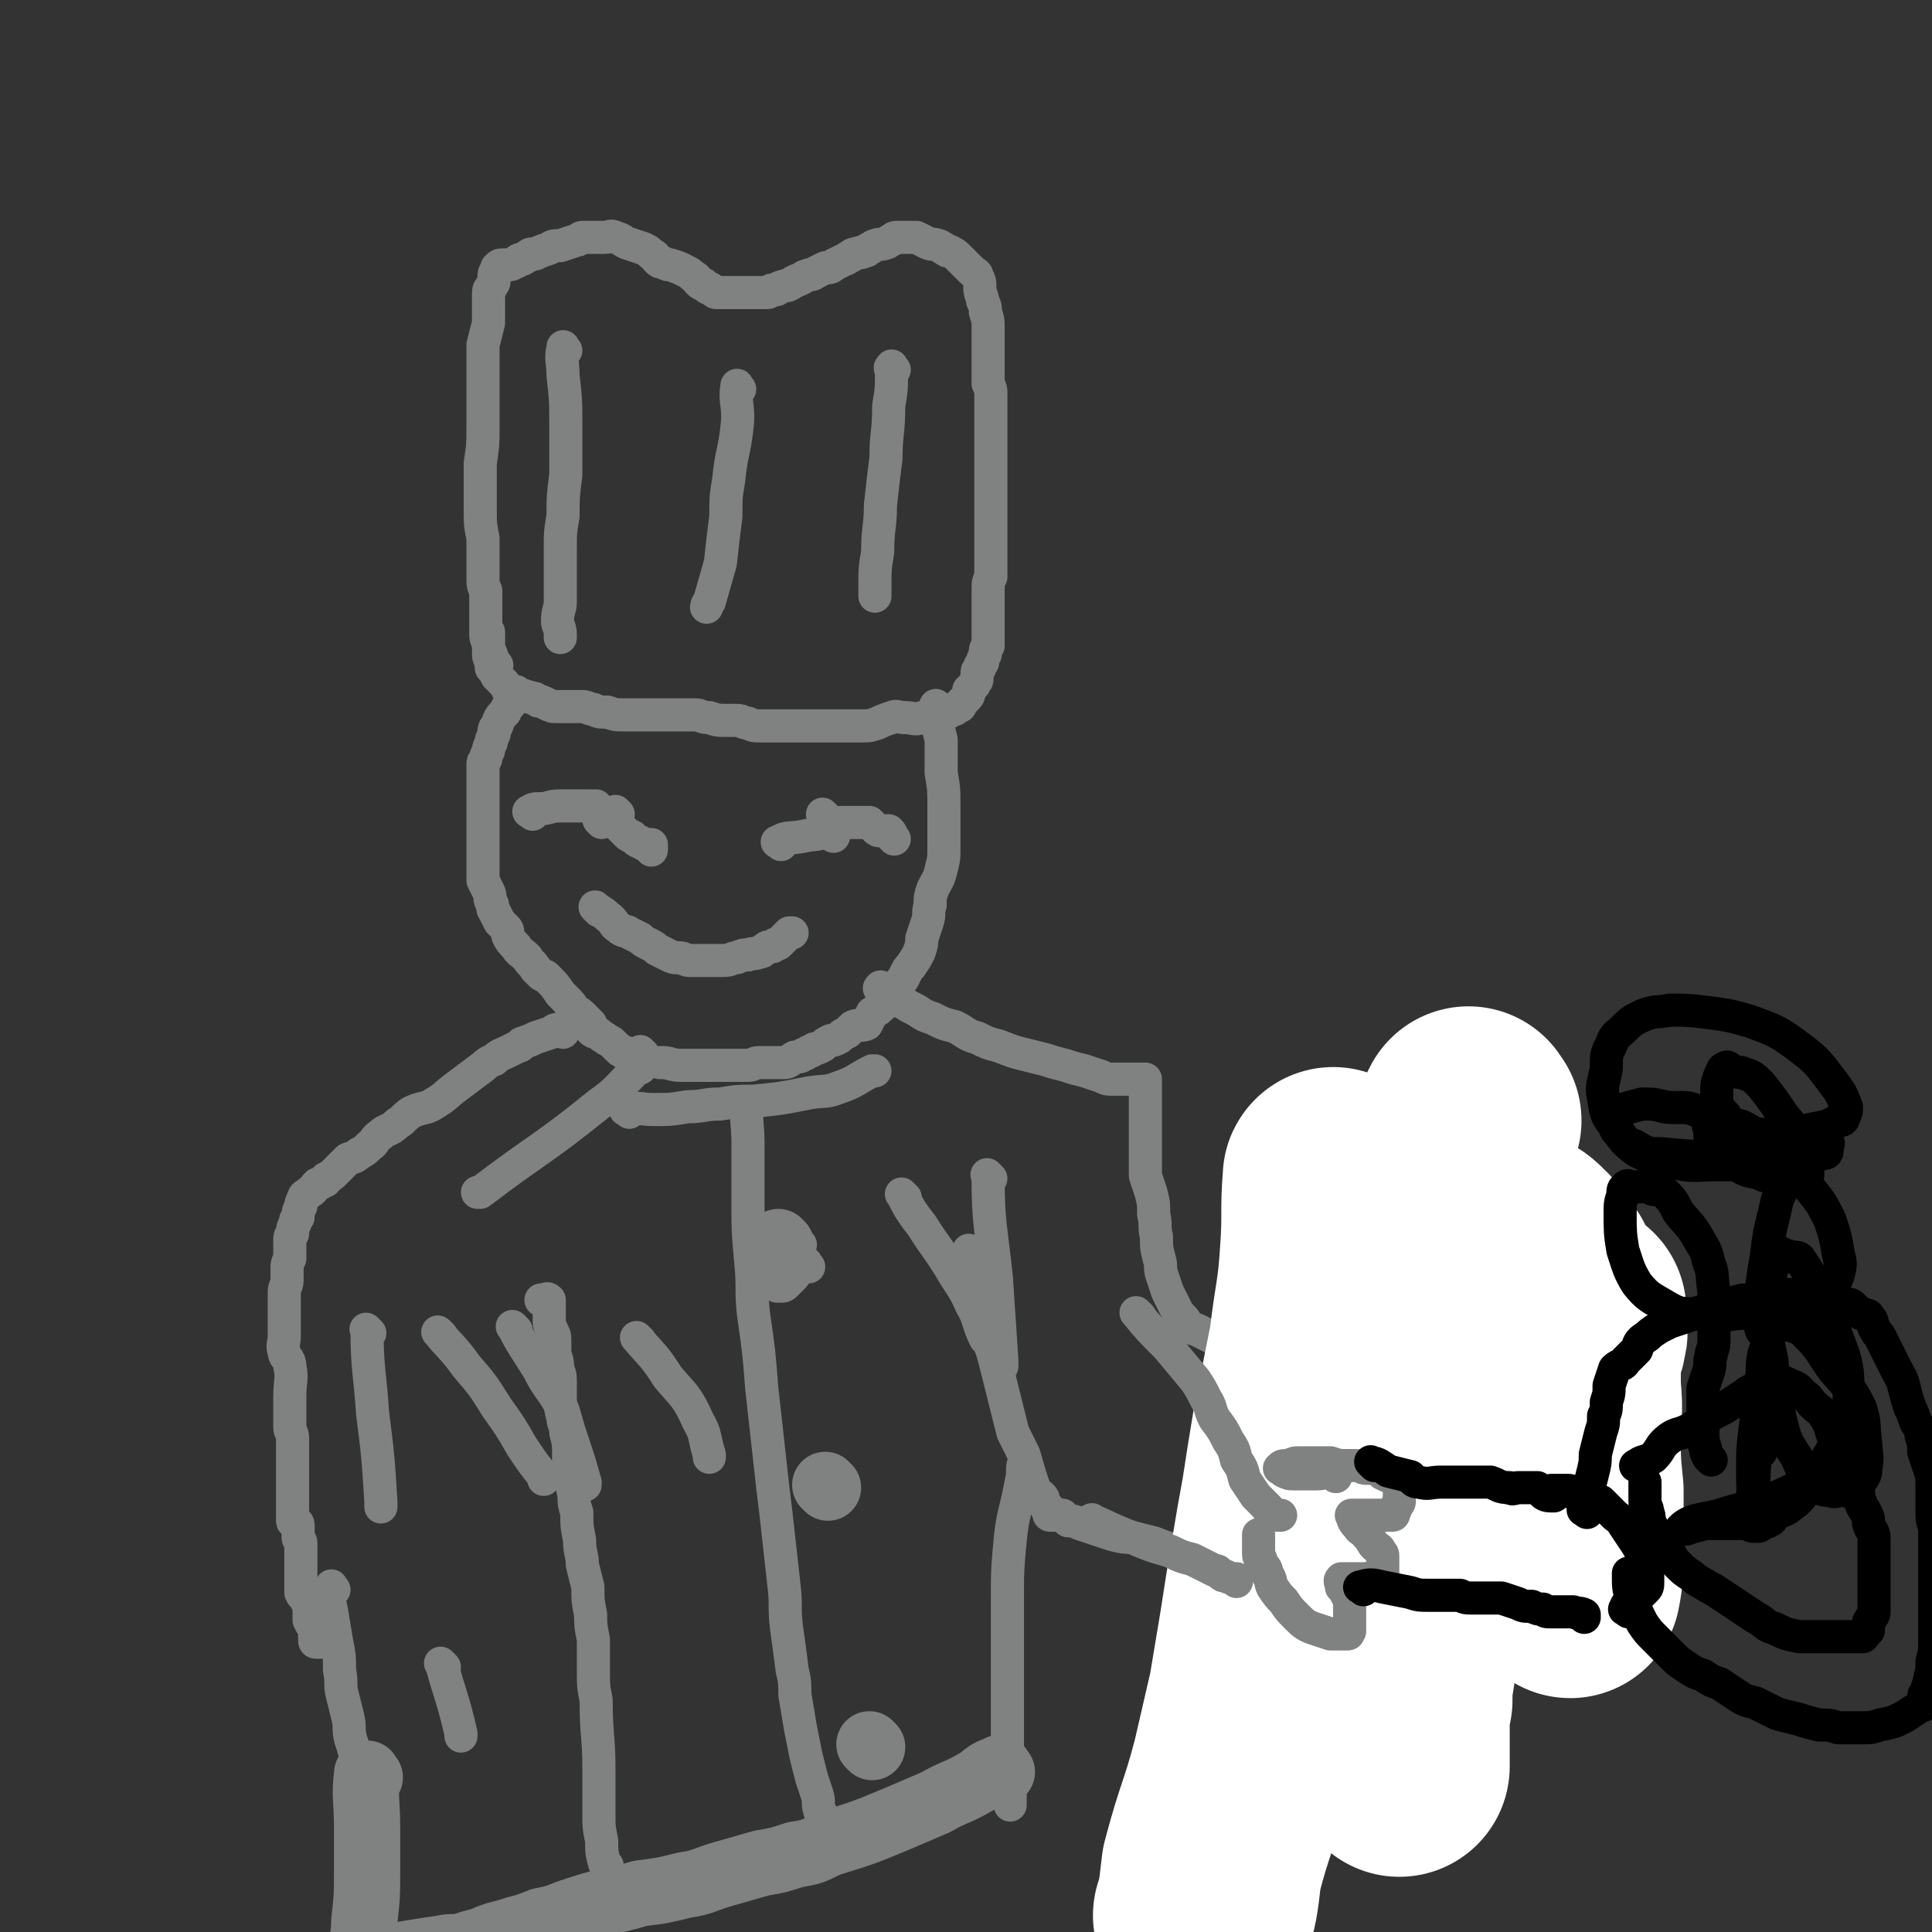
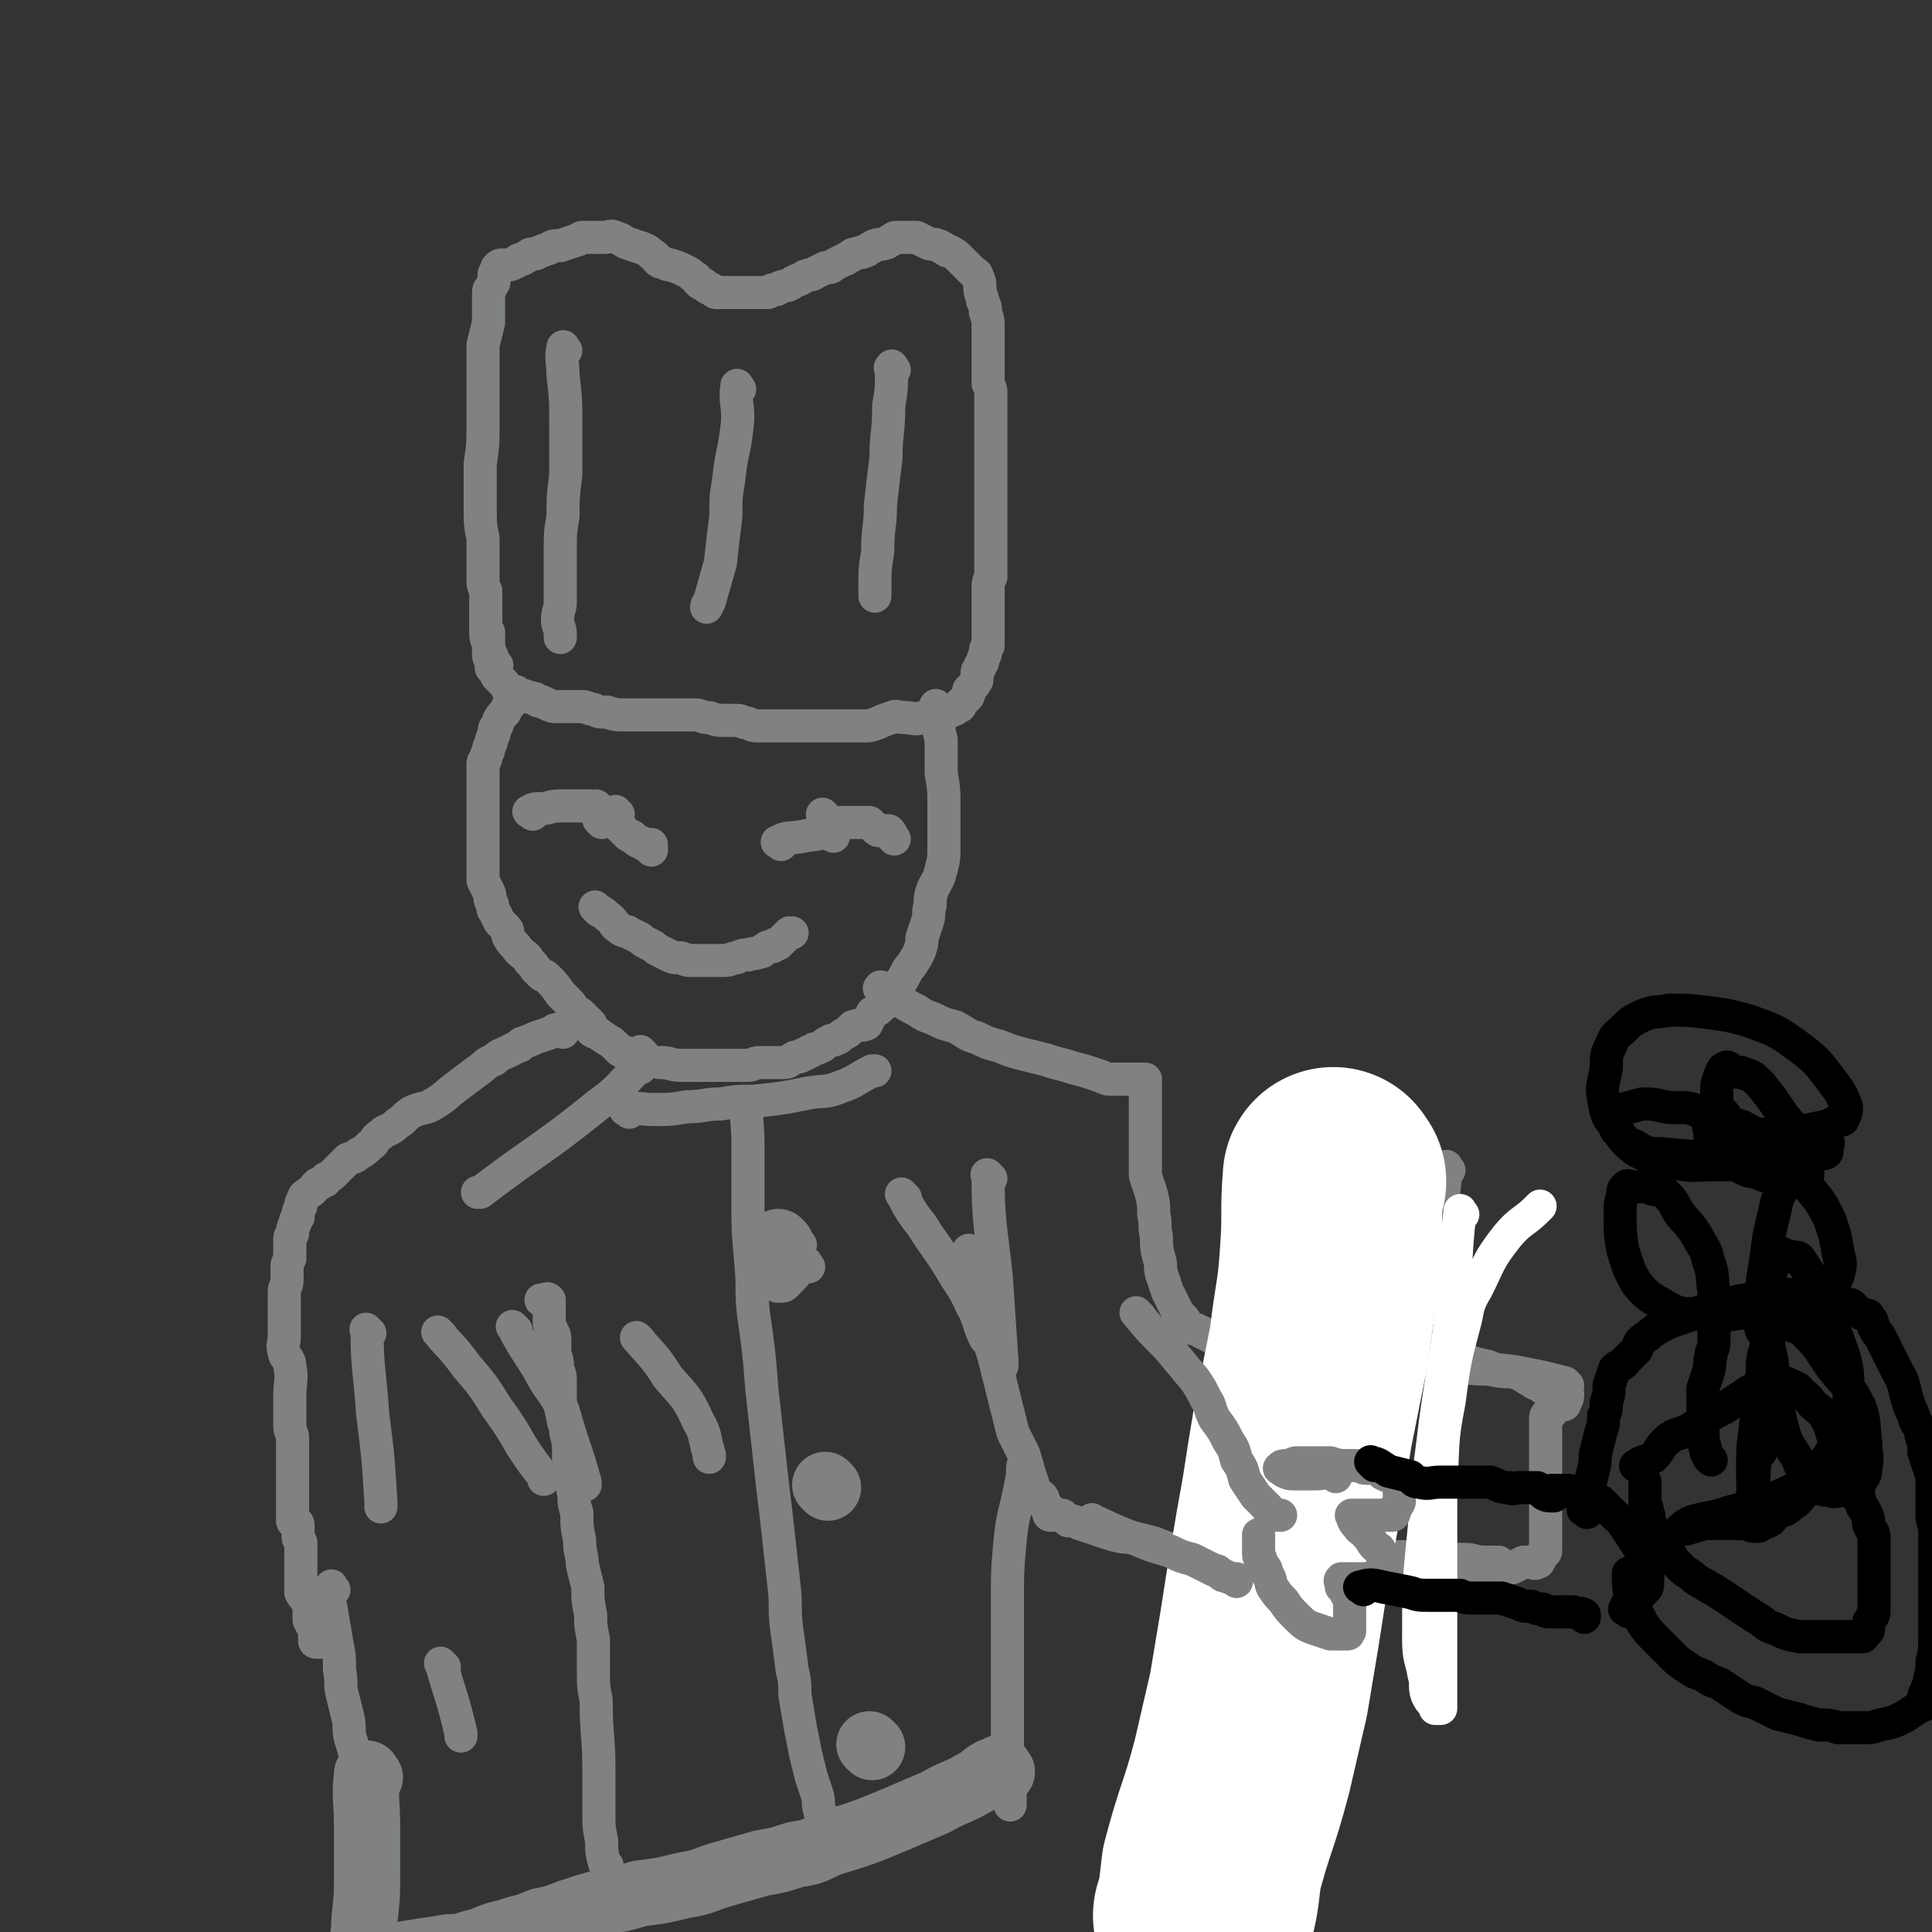
<svg xmlns="http://www.w3.org/2000/svg" viewBox="0 0 700 700" version="1.1">
  <rect x="0" y="0" width="700" height="700" fill="#333333" stroke="none" />
  <g fill="none" stroke="#808282" stroke-width="12" stroke-linecap="round" stroke-linejoin="round">
    <path d="M180,241c-1,-1 -1,-1 -1,-1 -1,-3 -1,-3 -2,-5 0,-3 -1,-3 -1,-5 0,-3 0,-3 0,-6 0,-2 0,-2 0,-5 0,-2 0,-2 0,-5 -1,-2 -1,-2 -1,-5 0,-2 0,-2 0,-5 0,-4 0,-4 0,-9 -1,-5 -1,-5 -1,-11 0,-8 0,-8 0,-16 1,-7 1,-7 1,-13 0,-4 0,-4 0,-7 0,-2 0,-2 0,-4 0,-1 0,-1 0,-2 0,-2 0,-2 0,-3 0,-3 0,-3 0,-6 0,-4 0,-4 0,-8 1,-4 1,-4 2,-8 0,-2 0,-2 0,-5 0,-2 0,-2 0,-3 0,-1 0,-1 0,-2 0,-2 0,-2 1,-3 0,-1 1,-1 1,-2 0,0 0,-1 0,-2 0,0 0,0 0,0 0,-1 0,-1 1,-2 0,0 0,0 0,0 1,-1 0,-1 0,-1 1,-1 1,-1 2,-1 1,0 1,0 1,0 1,0 1,0 1,0 2,0 2,-1 3,-1 1,-1 1,-1 2,-1 1,0 1,-1 2,-1 1,-1 1,-1 2,-1 1,0 1,0 1,0 2,-1 2,-1 5,-2 1,-1 2,-1 4,-1 3,-1 3,-1 6,-2 1,0 1,-1 2,-1 1,0 1,0 2,0 1,0 1,0 1,0 1,0 1,0 1,0 1,0 1,0 2,0 1,0 1,0 2,0 2,0 2,-1 4,0 3,1 2,1 4,2 3,1 3,1 6,2 2,1 2,1 3,2 2,1 1,1 2,2 1,1 1,1 2,1 2,1 2,1 3,1 3,1 3,1 5,2 2,1 2,1 3,2 2,1 1,1 2,2 1,1 1,1 2,1 1,1 1,1 1,1 1,1 1,0 2,1 1,1 1,1 2,1 1,0 1,0 1,0 1,0 1,0 1,0 1,0 1,0 2,0 2,0 2,0 4,0 1,0 1,0 2,0 1,0 1,0 2,0 1,0 1,0 1,0 1,0 1,0 2,0 2,0 2,0 3,0 1,0 1,-1 2,-1 1,0 1,0 1,0 1,0 1,-1 2,-1 2,-1 2,0 3,-1 1,0 1,-1 2,-1 1,-1 1,0 2,-1 1,0 1,-1 2,-1 2,-1 2,0 3,-1 2,-1 2,-1 4,-2 2,0 2,0 3,-1 2,-1 2,-1 4,-2 1,0 1,-1 2,-1 1,-1 1,-1 2,-1 2,-1 2,0 3,-1 1,0 1,0 2,-1 1,0 1,-1 2,-1 2,-1 2,0 4,-1 1,0 1,-1 2,-1 1,-1 1,-1 2,-1 1,0 1,0 2,0 1,0 1,0 2,0 1,0 1,0 1,0 1,0 1,0 2,0 2,1 2,1 4,2 2,1 2,0 4,1 1,0 1,1 2,1 1,1 1,1 2,1 2,1 2,1 4,3 2,2 2,2 4,4 1,1 2,1 2,2 1,2 1,2 1,4 0,3 1,3 1,5 1,2 1,2 1,4 1,3 1,3 1,6 0,2 0,2 0,4 0,1 0,1 0,3 0,2 0,2 0,5 0,2 0,2 0,4 0,2 0,2 0,4 1,2 1,2 1,4 0,2 0,2 0,4 0,2 0,2 0,4 0,2 0,2 0,4 0,2 0,2 0,5 0,2 0,2 0,5 0,3 0,3 0,6 0,2 0,2 0,5 0,2 0,2 0,5 0,2 0,2 0,4 0,2 0,2 0,4 0,2 0,2 0,5 0,2 0,2 0,4 0,3 0,3 0,6 0,2 0,2 0,5 -1,2 -1,2 -1,5 0,2 0,2 0,4 0,1 0,1 0,3 0,2 0,2 0,3 0,2 0,2 0,3 0,1 0,1 0,2 0,1 0,1 0,2 0,1 0,1 0,3 -1,1 -1,1 -1,3 -1,2 -1,2 -1,3 -1,1 -1,1 -1,2 -1,1 -1,1 -1,2 0,1 0,1 0,1 0,1 0,1 0,1 0,1 -1,1 -1,2 -1,1 -1,1 -1,1 0,1 -1,1 -1,1 0,1 0,1 0,1 0,1 0,1 -1,2 -1,1 -1,1 -2,2 0,1 0,1 -1,1 -1,1 -1,1 -1,1 -3,1 -3,2 -5,2 -2,1 -2,0 -3,0 -2,0 -2,1 -4,1 -3,1 -3,0 -6,0 -3,0 -3,-1 -5,0 -3,1 -3,1 -5,2 -3,1 -3,1 -5,1 -3,0 -3,0 -6,0 -3,0 -3,0 -6,0 -3,0 -3,0 -6,0 -3,0 -3,0 -6,0 -4,0 -4,0 -7,0 -3,0 -3,0 -6,0 -3,0 -3,0 -5,-1 -2,0 -2,-1 -4,-1 -2,0 -2,0 -4,0 -3,0 -3,0 -6,-1 -3,0 -3,-1 -5,-1 -3,0 -3,0 -6,0 -5,0 -5,0 -9,0 -3,0 -3,0 -5,0 -3,0 -3,0 -6,0 -3,0 -3,0 -6,-1 -3,0 -3,0 -5,-1 -2,0 -2,-1 -4,-1 -2,0 -2,0 -4,0 -3,0 -3,0 -5,0 -2,0 -2,0 -4,-1 -2,-1 -2,-1 -3,-1 -1,-1 -1,-1 -2,-1 -2,-1 -2,0 -3,-1 -2,0 -2,-1 -3,-1 0,-1 0,0 0,0 -2,0 -2,-1 -3,-1 -1,-2 -1,-2 -2,-3 -1,-1 -1,-1 -2,-2 -1,-2 -1,-2 -2,-3 0,-1 0,-1 0,-2 -1,-2 -1,-2 -1,-3 0,-2 0,-2 0,-4 0,-2 0,-2 0,-3 0,-1 0,-1 0,-1 " />
    <path d="M205,127c-1,-1 -1,-2 -1,-1 -1,4 0,5 0,10 1,9 1,9 1,18 0,9 0,9 0,18 -1,8 -1,8 -1,15 -1,6 -1,6 -1,12 0,6 0,6 0,11 0,4 0,4 0,8 0,3 -1,3 -1,7 0,2 1,2 1,5 0,1 0,1 0,1 " />
    <path d="M268,141c-1,-1 -1,-2 -1,-1 -1,6 1,7 0,15 -1,9 -2,9 -3,19 -1,6 -1,6 -1,13 -1,8 -1,8 -2,17 -2,7 -2,7 -4,14 -1,1 -1,2 -1,2 " />
    <path d="M324,134c-1,-1 -1,-2 -1,-1 -1,0 0,1 0,2 0,6 0,6 -1,12 0,10 -1,10 -1,19 -1,8 -1,8 -2,17 0,8 -1,8 -1,17 -1,6 -1,6 -1,13 0,1 0,2 0,3 " />
    <path d="M187,253c-1,-1 -1,-2 -1,-1 -1,0 0,0 0,1 -1,3 -2,2 -3,5 -2,2 -2,2 -3,5 -1,1 -1,1 -1,3 -1,2 -1,2 -1,3 -1,2 -1,2 -1,3 -1,2 -1,2 -1,3 -1,1 -1,1 -1,2 0,2 0,2 0,4 0,1 0,1 0,3 0,2 0,2 0,3 0,2 0,2 0,4 0,2 0,2 0,4 0,3 0,3 0,6 0,2 0,2 0,4 0,2 0,2 0,4 0,2 0,2 0,4 0,1 0,1 0,2 0,2 0,2 0,4 1,2 1,2 2,4 1,2 0,2 1,4 1,1 0,2 1,3 1,2 1,2 2,4 1,1 1,1 2,2 1,1 1,1 1,3 1,2 1,2 3,4 1,2 2,2 4,4 1,2 2,2 3,4 1,1 1,1 2,2 1,1 1,0 2,1 3,3 3,3 5,6 1,1 1,1 2,2 2,2 2,2 3,4 2,1 2,1 3,2 1,1 1,1 2,2 1,1 1,1 1,1 0,1 0,1 0,1 0,1 0,1 0,1 1,1 1,1 2,1 2,1 1,1 3,2 1,1 2,1 3,2 1,1 1,1 2,2 1,1 1,1 2,1 1,1 1,1 1,1 1,1 1,1 2,2 1,1 1,1 1,1 " />
    <path d="M340,257c-1,-1 -1,-2 -1,-1 -1,1 0,2 0,4 1,4 1,4 2,8 0,3 0,3 0,6 0,3 0,3 0,6 1,6 1,6 1,12 0,4 0,4 0,8 0,3 0,3 0,7 0,4 0,4 -1,8 -1,4 -1,3 -3,7 -1,3 -1,3 -1,6 -1,3 0,3 -1,6 -1,3 -1,3 -2,6 0,2 0,2 -1,5 -1,2 -1,2 -3,5 -1,1 -1,1 -2,3 -1,2 -1,2 -2,3 0,1 0,1 -1,2 -1,1 -1,1 -2,3 -1,2 -1,2 -3,3 -2,2 -2,2 -4,3 -1,2 -1,2 -2,4 -2,1 -3,0 -5,1 -1,1 -1,1 -2,2 -2,1 -2,1 -3,2 -2,1 -2,1 -3,1 -2,1 -2,1 -3,2 -2,1 -2,1 -3,1 -1,1 -1,1 -2,1 -1,1 -1,1 -2,1 -1,1 -1,1 -3,1 -2,1 -2,2 -4,2 -1,0 -1,0 -3,0 -3,0 -3,0 -6,0 -2,0 -2,1 -4,1 -2,0 -2,0 -3,0 -2,0 -2,0 -4,0 -3,0 -3,0 -6,0 -2,0 -2,0 -5,0 -2,0 -2,0 -3,0 -2,0 -2,0 -3,0 -4,0 -4,-1 -7,-1 -1,0 -1,0 -1,0 " />
    <path d="M233,382c-1,-1 -1,-1 -1,-1 " />
    <path d="M219,296c-1,-1 -1,-1 -1,-1 " />
    <path d="M218,298c-1,-1 -1,-1 -1,-1 " />
    <path d="M217,293c-1,-1 -1,-1 -1,-1 " />
    <path d="M224,295c-1,-1 -1,-1 -1,-1 " />
    <path d="M299,296c-1,-1 -1,-1 -1,-1 " />
    <path d="M302,303c-1,-1 -1,-1 -1,-1 " />
    <path d="M193,295c-1,-1 -2,-1 -1,-1 1,-1 2,-1 4,-1 3,0 3,-1 7,-1 2,0 2,0 5,0 2,0 2,0 4,0 1,0 1,0 2,0 3,2 3,2 5,4 1,1 1,1 2,1 1,1 1,1 2,1 1,1 1,1 2,2 1,1 1,1 2,2 1,1 1,1 2,1 1,1 1,1 1,1 1,1 1,1 2,1 1,1 1,1 2,1 1,0 1,0 1,0 1,0 1,0 1,0 0,1 0,1 0,2 " />
    <path d="M283,306c-1,-1 -2,-1 -1,-1 3,-2 4,-1 9,-2 4,-1 4,0 9,-2 2,-1 2,-1 3,-2 1,-1 1,-1 2,-1 1,0 1,0 2,0 1,0 1,0 1,0 1,0 1,0 1,0 1,0 1,0 1,0 1,0 1,0 1,0 1,0 1,0 1,0 1,0 1,0 2,0 1,0 1,0 1,0 1,1 1,1 2,2 1,1 1,1 2,1 1,0 1,0 2,0 1,0 1,0 1,0 1,1 1,1 1,2 1,1 1,1 1,1 " />
    <path d="M217,330c-1,-1 -2,-2 -1,-1 1,1 2,1 4,3 3,2 2,3 4,4 2,2 3,1 4,2 2,1 2,1 4,2 1,1 1,1 3,2 2,1 2,1 3,2 2,1 2,1 4,2 2,1 2,1 4,1 2,0 2,1 4,1 2,0 2,0 4,0 2,0 2,0 4,0 2,0 2,0 4,0 3,0 3,-1 5,-1 2,-1 2,-1 4,-1 2,-1 2,0 4,-1 2,0 1,-1 2,-1 1,-1 1,-1 2,-1 1,0 1,0 1,0 1,-1 1,-1 1,-1 1,0 1,0 1,0 2,-2 2,-2 4,-4 0,0 1,0 1,0 " />
    <path d="M204,374c-1,-1 -1,-2 -1,-1 -2,0 -2,0 -3,1 -3,1 -3,1 -6,2 -2,1 -2,1 -5,2 -1,1 0,1 -1,1 -2,1 -2,1 -4,2 -2,1 -3,1 -5,3 -3,1 -3,2 -6,4 -4,3 -4,3 -8,6 -4,3 -3,3 -8,6 -3,2 -4,1 -8,3 -3,2 -3,3 -5,4 -3,3 -4,2 -6,4 -3,2 -2,3 -4,4 -2,2 -2,2 -4,3 -2,2 -2,1 -4,2 -1,1 -1,1 -2,2 -2,2 -2,2 -3,3 -1,1 -1,1 -3,2 0,1 0,1 -1,1 -1,1 -1,1 -2,1 -2,2 -1,2 -3,3 -1,1 -2,1 -2,2 -1,2 -1,2 -1,3 -1,2 -1,2 -1,4 -1,1 -1,1 -1,2 -1,2 -1,2 -1,4 -1,1 -1,1 -1,2 0,2 0,2 0,4 0,2 0,2 0,3 -1,2 -1,2 -1,3 0,2 0,2 0,3 0,1 0,1 0,2 0,2 -1,2 -1,4 0,2 0,2 0,4 0,2 0,2 0,4 0,2 0,2 0,3 0,3 0,3 0,5 0,3 -1,3 0,6 0,2 2,2 2,5 1,5 0,5 0,11 0,2 0,2 0,4 0,4 0,4 0,7 0,2 1,2 1,4 0,1 0,1 0,2 0,1 0,1 0,2 0,1 0,1 0,2 0,2 0,2 0,3 0,2 0,2 0,4 0,2 0,2 0,3 0,1 0,1 0,2 0,1 0,1 0,2 0,1 0,1 0,2 0,1 0,1 0,1 0,1 0,1 0,2 0,1 0,1 0,1 0,1 0,1 0,1 0,1 0,1 0,1 0,1 0,2 0,2 0,1 1,0 1,0 1,1 1,1 1,2 0,2 0,2 0,4 0,1 1,1 1,2 0,1 0,1 0,1 0,1 0,1 0,1 0,1 0,1 0,1 0,1 0,1 0,1 0,1 0,1 0,1 0,1 0,1 0,1 0,1 0,1 0,1 0,1 0,1 0,2 0,1 0,1 0,2 0,1 0,1 0,3 0,2 0,2 0,4 1,2 1,1 2,3 1,2 1,2 1,3 0,1 0,1 0,2 0,1 0,1 0,2 1,2 1,2 2,3 0,1 0,1 0,2 0,1 0,1 0,1 0,1 0,1 0,1 0,1 0,1 1,1 0,0 1,0 1,0 " />
    <path d="M121,576c-1,-1 -1,-2 -1,-1 -1,3 -1,4 0,8 1,6 1,6 2,12 1,5 1,5 1,10 1,5 0,5 1,9 1,4 1,4 2,8 1,4 0,4 1,8 1,3 1,3 2,7 1,3 0,3 1,6 0,3 1,3 1,6 0,1 0,1 0,3 0,1 0,1 0,2 0,1 0,1 0,2 0,2 0,2 0,3 0,1 0,1 0,1 0,1 0,1 0,1 " />
    <path d="M220,676c-1,-1 -1,-1 -1,-1 -1,-4 -1,-4 -1,-8 -1,-5 -1,-5 -1,-10 0,-8 0,-8 0,-16 0,-12 -1,-12 -1,-25 -1,-5 -1,-5 -1,-11 0,-5 0,-5 0,-11 -1,-5 -1,-5 -1,-9 -1,-5 -1,-5 -1,-10 -1,-4 -1,-4 -2,-8 0,-4 -1,-4 -1,-9 -1,-5 -1,-5 -1,-10 -1,-3 -1,-3 -1,-6 -1,-5 -1,-5 -1,-9 -1,-3 -1,-3 -1,-7 0,-3 0,-3 -1,-7 0,-3 -1,-3 -1,-5 -1,-4 -1,-4 -1,-7 0,-4 0,-4 0,-7 0,-3 -1,-3 -1,-5 0,-3 -1,-3 -1,-6 0,-2 0,-2 0,-4 0,-2 -1,-2 -1,-3 -1,-2 -1,-2 -1,-3 0,-2 0,-2 0,-3 0,-1 0,-1 0,-2 0,0 0,0 0,-1 0,0 0,0 0,0 0,-1 0,-1 0,-1 0,-1 0,-1 0,-1 -1,-1 -1,0 -2,0 -1,0 -1,0 -1,0 " />
    <path d="M320,359c-1,-1 -2,-1 -1,-1 0,-1 0,0 1,0 2,2 2,2 5,3 3,3 3,3 7,5 3,2 3,2 6,3 4,2 4,2 8,3 4,2 4,3 8,4 4,2 4,2 8,3 5,2 5,2 9,3 4,1 4,1 8,2 3,1 3,1 7,2 3,1 3,1 7,2 3,1 3,1 6,2 2,1 2,1 4,1 1,0 1,0 2,0 2,0 2,0 3,0 1,0 1,0 2,0 1,0 1,0 2,0 1,0 1,0 1,0 1,0 1,0 1,0 1,0 1,0 1,0 0,1 0,1 0,2 0,1 0,1 0,2 0,1 0,1 0,1 0,1 0,1 0,1 0,1 0,1 0,1 0,2 0,2 0,4 0,2 0,2 0,4 0,2 0,2 0,4 0,2 0,2 0,3 0,2 0,2 0,3 0,2 0,2 0,4 0,3 0,3 0,6 1,3 1,3 2,6 1,4 1,4 1,8 1,4 0,4 1,8 0,4 0,4 1,8 1,3 0,3 1,6 1,3 1,3 2,6 1,2 1,2 2,4 1,2 1,2 2,4 1,1 1,1 2,2 1,1 0,2 1,2 2,2 2,1 4,2 2,1 2,1 4,2 2,1 2,1 4,2 2,1 2,2 4,2 3,1 3,1 6,2 4,1 4,1 8,1 4,1 4,2 7,2 5,0 5,0 10,0 5,0 5,0 9,0 5,0 5,0 9,0 5,0 5,0 10,0 6,0 6,0 12,0 6,1 6,1 12,2 5,1 5,1 10,1 5,1 5,1 10,1 5,1 5,1 10,2 4,1 4,1 8,2 1,1 1,1 1,1 " />
    <path d="M532,569c-1,-1 -1,-2 -1,-1 -3,0 -3,1 -6,2 -3,2 -4,2 -8,2 -4,1 -4,0 -8,0 -4,0 -4,0 -8,0 -5,0 -5,0 -10,0 -5,-1 -5,-1 -10,-1 -5,-1 -5,-1 -10,-2 -5,0 -5,-1 -9,-2 -5,-1 -5,-1 -10,-1 -6,-1 -6,-1 -11,-2 -7,-1 -7,-1 -13,-2 -5,-1 -5,-1 -10,-3 -4,-1 -4,-1 -8,-2 -3,0 -3,0 -7,-1 -3,-1 -3,-1 -6,-2 -3,-1 -3,-1 -6,-2 -2,-1 -2,-1 -4,-1 -1,-1 -1,-1 -2,-2 -1,0 -1,0 -2,0 0,-1 0,0 0,0 -1,0 -1,0 -2,0 0,0 0,0 0,0 -1,0 -1,0 -1,-1 0,-1 0,-1 0,-1 0,-1 -1,-1 -1,-1 -1,-1 -1,-2 -1,-3 -1,-2 -2,-1 -3,-3 -2,-6 -2,-6 -4,-13 -2,-4 -2,-4 -4,-8 -1,-4 -1,-4 -2,-8 -1,-4 -1,-4 -2,-8 -1,-4 -1,-4 -2,-8 -1,-4 -1,-4 -2,-7 -1,-4 -1,-4 -2,-7 -1,-4 -1,-4 -2,-7 -1,-3 -1,-3 -2,-6 -1,-3 -1,-3 -1,-6 -1,-2 -1,-2 -1,-4 0,-1 0,-1 0,-2 0,-1 0,-1 0,-2 0,-1 0,-1 0,-1 " />
    <path d="M372,531c-1,-1 -1,-2 -1,-1 -1,2 0,3 -1,7 -2,11 -3,11 -4,21 -1,11 -1,11 -1,23 0,9 0,9 0,19 0,6 0,6 0,12 0,6 0,6 0,12 0,6 0,6 0,11 0,4 0,4 0,8 0,2 1,2 1,4 0,1 0,1 0,2 0,1 0,1 0,2 0,1 0,1 0,1 0,1 0,1 0,1 0,1 0,1 0,1 " />
    <path d="M272,401c-1,-1 -1,-2 -1,-1 -1,6 0,7 0,14 0,11 0,11 0,22 0,10 0,10 1,21 1,10 0,10 1,19 2,14 2,14 3,27 1,9 1,9 2,18 1,9 1,9 2,18 1,8 1,8 2,17 1,9 1,9 2,18 1,8 0,8 1,16 1,7 1,7 2,15 1,4 1,5 1,9 1,6 1,6 2,12 1,5 1,5 2,10 1,4 1,4 2,8 1,3 1,3 2,6 1,3 0,3 1,6 0,1 1,1 1,3 0,1 0,1 0,2 0,1 0,1 0,1 0,1 0,1 0,1 0,0 0,0 0,-1 " />
    <path d="M293,459c-1,-1 -1,-2 -1,-1 -2,0 -2,1 -3,2 -1,2 -1,2 -2,3 -1,1 -1,1 -2,2 -1,1 -1,1 -2,1 -1,0 -2,0 -1,0 0,0 0,0 1,0 " />
    <path d="M290,451c-1,-1 -1,-1 -1,-1 " />
    <path d="M282,453c-1,-1 -1,-1 -1,-1 " />
    <path d="M287,452c-1,-1 -1,-1 -1,-1 " />
  </g>
  <g fill="none" stroke="#808282" stroke-width="24" stroke-linecap="round" stroke-linejoin="round">
    <path d="M300,539c-1,-1 -1,-1 -1,-1 " />
    <path d="M316,633c-1,-1 -1,-1 -1,-1 " />
    <path d="M283,451c-1,-1 -1,-1 -1,-1 " />
    <path d="M134,644c-1,-1 -1,-2 -1,-1 -1,8 0,9 0,19 0,8 0,8 0,16 0,9 0,9 -1,18 0,6 -1,6 -1,12 -1,1 0,1 0,1 " />
    <path d="M363,642c-1,-1 -1,-2 -1,-1 -5,1 -5,3 -9,5 -7,4 -7,3 -14,7 -7,3 -7,3 -14,6 -12,5 -12,5 -25,9 -6,3 -6,3 -12,4 -6,2 -6,2 -12,3 -7,2 -7,2 -14,4 -7,2 -7,3 -14,4 -8,2 -8,2 -16,3 -7,2 -7,2 -13,3 -7,2 -7,2 -13,4 -5,2 -5,2 -10,3 -5,2 -5,2 -9,3 -3,1 -3,1 -7,2 -3,1 -3,1 -5,2 -4,1 -4,1 -7,2 -4,1 -4,0 -8,1 -7,1 -7,1 -13,2 -3,1 -2,1 -5,2 -7,2 -7,2 -13,4 -1,1 -1,1 -1,1 " />
  </g>
  <g fill="none" stroke="#808282" stroke-width="12" stroke-linecap="round" stroke-linejoin="round">
    <path d="M160,484c-1,-1 -2,-2 -1,-1 4,5 5,5 10,12 6,7 6,7 11,15 5,7 5,7 9,14 4,6 4,6 8,11 0,1 0,1 0,1 " />
    <path d="M187,482c-1,-1 -2,-2 -1,-1 3,6 4,7 9,15 4,8 5,7 9,15 2,7 2,7 4,13 2,6 2,6 4,13 0,1 0,1 0,1 " />
    <path d="M328,434c-1,-1 -2,-2 -1,-1 2,4 3,6 7,11 5,8 5,7 10,15 4,7 5,7 8,14 3,5 2,6 5,12 0,0 0,0 0,0 " />
    <path d="M359,427c-1,-1 -2,-2 -1,-1 0,17 1,18 3,37 1,15 1,15 2,30 0,1 0,1 0,2 " />
    <path d="M134,483c-1,-1 -2,-2 -1,-1 0,14 1,15 2,30 2,16 2,16 3,32 0,1 0,1 0,2 " />
    <path d="M161,604c-1,-1 -2,-2 -1,-1 3,11 4,12 7,25 0,0 0,1 0,1 " />
    <path d="M232,486c-1,-1 -2,-2 -1,-1 5,6 6,6 11,14 6,7 7,7 11,16 3,5 2,6 4,12 0,1 0,1 0,1 " />
    <path d="M232,387c-1,-1 -1,-2 -1,-1 -1,0 0,1 -1,2 -6,6 -6,7 -13,12 -21,17 -22,16 -43,32 -1,0 -1,0 -1,0 " />
    <path d="M228,403c-1,-1 -2,-1 -1,-1 4,-1 5,0 10,0 6,0 6,0 12,-1 6,0 6,-1 12,-1 6,-1 6,-1 12,-1 10,-1 10,-1 20,-3 6,-1 6,0 11,-2 6,-2 6,-3 12,-6 1,0 1,0 1,0 " />
    <path d="M525,424c-1,-1 -1,-2 -1,-1 -1,3 0,4 -1,9 -1,8 -1,8 -3,16 -1,6 -1,6 -3,11 -2,7 -4,6 -6,13 -2,6 -1,6 -2,12 -2,8 -3,7 -5,15 -1,5 0,6 -1,11 -1,6 -1,6 -3,12 0,5 -1,5 -1,9 -1,4 -1,4 -1,8 -1,3 -1,3 -1,7 0,3 0,3 0,6 0,2 0,2 0,4 0,2 0,2 0,4 0,1 -1,1 -1,2 0,1 0,1 0,2 0,1 0,1 0,1 0,1 0,1 0,1 0,0 0,0 1,0 0,0 1,0 1,0 1,0 1,-1 2,-1 1,0 1,0 1,0 1,0 1,-1 1,-1 1,0 1,0 1,0 1,0 1,0 1,0 2,0 2,0 4,0 2,0 2,0 4,0 3,0 3,0 5,0 2,1 2,1 4,1 1,0 1,0 3,0 2,0 2,0 3,0 2,0 2,0 4,0 3,0 3,1 7,1 2,0 2,0 3,0 1,0 1,0 1,0 1,0 1,0 1,0 " />
    <path d="M517,490c-1,-1 -2,-2 -1,-1 4,0 5,1 11,3 6,1 6,2 12,3 4,2 5,1 9,2 3,1 3,1 6,3 2,1 1,1 4,2 1,1 1,1 3,2 2,1 2,1 3,1 1,0 1,0 2,0 1,0 1,0 1,0 1,0 1,0 1,0 0,1 0,2 -1,3 0,1 0,1 -1,1 -1,0 -1,0 -1,0 -2,0 -2,0 -2,1 -1,1 -1,1 -1,2 -1,0 -1,0 -1,0 -1,1 -1,1 -1,2 0,1 0,1 0,2 0,1 0,1 0,1 0,1 0,1 0,3 0,3 0,3 0,6 0,4 0,4 0,8 0,3 0,3 0,7 0,2 0,2 0,4 0,3 0,3 0,6 0,1 0,1 0,3 0,1 0,1 0,2 0,1 0,1 0,2 0,1 0,1 0,1 0,1 0,1 0,1 0,1 0,1 0,1 0,1 0,1 0,1 0,1 -1,0 -1,1 -1,1 -1,1 -1,2 -1,1 0,1 -1,1 -1,1 -1,0 -3,0 -1,0 -1,0 -2,0 -2,1 -2,1 -4,2 -2,0 -2,0 -4,0 -3,0 -3,0 -6,0 -2,0 -2,1 -4,1 -2,0 -2,0 -4,0 -1,0 -1,0 -2,0 -1,0 -1,0 -2,0 0,0 0,0 -1,0 0,0 0,0 -1,0 0,0 0,0 0,0 -2,-1 -2,-1 -2,-2 " />
  </g>
  <g fill="none" stroke="#FFFFFF" stroke-width="12" stroke-linecap="round" stroke-linejoin="round">
    <path d="M530,440c-1,-1 -1,-2 -1,-1 -2,17 -1,18 -3,36 -3,24 -4,24 -7,49 -2,15 -2,15 -3,30 -2,20 -2,20 -2,40 0,7 1,7 2,13 1,3 0,4 1,7 1,2 1,2 2,3 1,1 1,2 1,2 1,0 1,0 1,0 1,0 1,0 1,0 0,-2 0,-2 0,-4 0,-8 0,-8 0,-15 0,-13 0,-13 0,-25 0,-18 0,-18 0,-36 1,-15 0,-16 3,-31 2,-15 2,-15 6,-30 1,-5 1,-6 4,-11 5,-10 4,-10 11,-19 5,-6 6,-5 11,-10 1,-1 1,-1 1,-1 " />
  </g>
  <g fill="none" stroke="#FFFFFF" stroke-width="80" stroke-linecap="round" stroke-linejoin="round">
-     <path d="M533,406c-1,-1 -1,-2 -1,-1 -3,11 -2,12 -4,25 -2,14 -2,14 -4,29 -1,12 -1,12 -2,25 -1,11 -1,11 -2,23 -1,22 -1,22 -3,43 -1,10 -1,10 -2,19 -2,11 -3,10 -5,21 -1,7 -1,7 -1,15 -1,6 -1,6 -1,11 -1,5 -1,5 -1,10 0,4 0,4 0,8 0,2 0,2 0,4 0,1 0,2 0,2 0,-2 0,-3 0,-6 0,-8 0,-8 0,-15 0,-10 0,-10 1,-21 2,-15 2,-15 5,-30 2,-15 3,-15 6,-30 3,-15 3,-15 6,-29 2,-12 2,-12 5,-23 1,-8 1,-8 3,-15 2,-5 2,-5 4,-10 2,-4 2,-4 3,-7 1,-2 1,-2 2,-4 1,-1 1,-1 1,-1 1,-1 0,-2 1,-2 1,0 2,0 3,1 4,2 4,2 7,5 3,4 3,4 6,8 2,5 2,5 4,9 2,8 2,8 3,15 2,9 2,9 2,18 1,9 0,9 0,19 0,10 0,10 0,21 0,8 -1,8 -1,17 0,4 0,4 0,9 0,2 0,2 0,4 0,1 1,3 1,2 1,-5 1,-7 1,-14 0,-10 0,-10 0,-21 -1,-10 -1,-10 -1,-20 0,-10 0,-10 0,-19 0,-6 0,-6 0,-11 1,-4 2,-3 2,-6 1,-2 0,-2 0,-4 0,-2 0,-2 0,-3 0,-1 0,-2 0,-2 0,0 0,1 0,2 0,1 0,1 0,2 0,1 0,1 0,1 " />
    <path d="M484,428c-1,-1 -1,-2 -1,-1 -1,12 0,13 -1,27 -1,16 -2,16 -4,33 -3,15 -3,15 -6,30 -2,12 -2,12 -4,25 -2,11 -2,11 -4,23 -2,12 -2,12 -4,25 -2,12 -2,12 -4,24 -3,13 -3,13 -6,26 -5,19 -6,18 -11,37 -1,8 -1,11 -3,17 " />
  </g>
  <g fill="none" stroke="#808282" stroke-width="12" stroke-linecap="round" stroke-linejoin="round">
    <path d="M413,477c-1,-1 -2,-2 -1,-1 4,5 5,6 11,12 5,6 5,6 10,12 2,3 2,3 4,7 2,3 1,3 3,7 3,4 3,4 5,8 2,3 2,3 3,7 2,3 2,3 3,7 2,3 2,3 4,6 1,1 1,1 2,2 1,1 1,1 2,2 1,1 1,1 1,2 1,1 1,1 2,1 1,0 1,0 1,0 1,0 1,0 1,0 " />
    <path d="M397,552c-1,-1 -2,-2 -1,-1 5,2 6,3 14,6 7,3 7,3 14,5 4,2 4,2 8,3 2,1 2,1 4,2 2,1 2,1 4,2 1,0 1,0 2,1 1,1 1,1 2,1 2,1 2,1 4,1 0,1 0,1 0,1 " />
    <path d="M484,535c-1,-1 -1,-1 -1,-1 -3,-1 -3,0 -6,0 -4,0 -4,0 -8,0 -2,0 -2,0 -4,-1 0,0 0,0 -1,-1 0,0 -1,0 0,0 0,-1 1,-1 3,-1 2,-1 2,-1 4,-1 3,0 3,0 6,0 2,0 2,0 5,0 3,1 3,1 6,1 2,0 2,0 3,0 3,0 2,1 4,1 1,0 1,0 2,0 1,0 1,0 2,0 1,1 1,1 2,2 2,1 2,1 3,1 1,1 1,1 2,1 1,1 1,1 1,1 0,2 0,2 0,3 0,1 0,1 0,2 0,1 0,1 0,2 0,1 -1,1 -1,2 -1,1 0,1 -1,2 0,1 0,1 -1,1 -1,0 -2,0 -3,0 -1,0 -1,0 -2,0 -1,0 -1,0 -2,0 -1,0 -1,0 -2,0 -1,0 -1,0 -2,0 0,0 0,0 0,0 -1,0 -1,0 -1,0 -1,0 -1,0 -1,0 -1,0 -2,0 -1,0 0,1 0,2 2,4 1,2 2,1 3,3 2,2 2,3 3,4 1,1 2,1 2,2 1,1 1,1 1,2 0,1 0,1 0,2 0,1 0,1 0,1 0,1 0,1 0,2 0,1 0,1 0,1 -1,1 -2,1 -3,1 -2,1 -2,1 -4,1 -1,0 -1,0 -2,0 -1,0 -1,0 -2,0 -1,0 -1,0 -2,0 -1,0 -1,0 -1,0 -1,0 -1,0 -1,0 -1,1 0,1 0,3 1,1 1,1 2,3 1,1 1,1 1,2 0,1 0,1 0,2 0,1 0,1 0,1 0,1 0,1 0,2 0,2 0,2 0,3 0,1 0,1 0,2 0,1 0,1 0,1 -1,1 0,1 -1,1 -1,0 -1,0 -1,0 -3,0 -3,0 -5,0 -3,-1 -3,-1 -6,-2 -3,-1 -4,-2 -6,-4 -3,-3 -3,-3 -5,-6 -2,-2 -2,-2 -4,-5 -1,-2 0,-2 -2,-5 0,-2 -1,-2 -2,-4 0,-2 -1,-1 -1,-3 0,-4 0,-4 0,-7 0,0 0,0 0,0 " />
  </g>
  <g fill="none" stroke="#000000" stroke-width="12" stroke-linecap="round" stroke-linejoin="round">
    <path d="M498,531c-1,-1 -2,-2 -1,-1 2,0 3,1 6,3 4,1 4,1 8,2 1,1 1,2 3,2 4,1 4,0 8,0 3,0 3,0 6,0 3,0 3,0 6,0 3,0 3,0 6,0 3,1 3,2 7,2 1,1 2,0 3,0 1,0 1,0 2,0 1,0 1,0 2,0 1,0 1,0 1,0 1,0 1,0 1,0 1,0 1,0 1,0 1,1 1,1 2,2 1,1 2,1 4,1 0,0 0,0 0,0 " />
    <path d="M494,576c-1,-1 -2,-1 -1,-1 3,-1 4,-1 8,0 5,1 5,1 10,2 3,1 3,1 7,1 3,0 3,0 6,0 2,0 2,0 5,0 2,1 2,1 5,1 2,0 2,0 5,0 2,0 2,0 5,0 3,1 3,1 6,2 2,1 2,1 5,1 2,1 2,1 4,1 1,1 1,1 3,1 1,0 1,0 2,0 1,0 1,0 2,0 1,0 1,0 2,0 1,0 1,0 1,0 1,0 1,0 1,0 2,1 2,0 4,1 0,1 0,1 0,1 " />
    <path d="M590,584c-1,-1 -2,-1 -1,-1 0,-2 1,-2 3,-3 1,-1 1,-1 2,-2 1,-1 1,-1 2,-2 1,-1 1,-1 1,-3 0,-1 0,-1 0,-2 0,-1 0,-1 0,-3 -1,-2 -1,-2 -2,-4 -1,-3 -1,-3 -3,-6 -2,-3 -2,-3 -4,-6 -1,-2 -2,-2 -3,-3 -2,-2 -2,-2 -3,-3 -1,-1 -1,-1 -2,-2 -1,0 -1,0 -2,0 -3,-1 -2,-1 -5,-2 -1,-1 -1,-1 -3,-1 -1,-1 -1,-1 -2,-1 -2,0 -2,0 -3,0 -2,0 -2,0 -3,0 " />
    <path d="M575,548c-1,-1 -2,-1 -1,-1 0,-3 1,-3 1,-5 1,-4 1,-4 2,-8 1,-4 1,-4 1,-7 1,-4 1,-4 2,-8 1,-3 1,-3 1,-6 1,-2 1,-2 1,-5 1,-3 1,-3 1,-6 1,-3 1,-3 2,-6 2,-2 3,-1 4,-3 2,-2 2,-2 4,-4 1,-3 1,-3 4,-5 1,-1 1,-1 4,-3 2,-1 2,-1 4,-2 3,-1 3,-1 6,-2 3,-1 3,-1 6,-2 2,0 2,0 5,-1 3,-1 3,-1 6,-2 3,-1 3,-1 6,-1 3,-1 3,-1 6,-1 2,0 2,-1 5,-1 2,0 2,0 4,0 2,0 2,0 3,0 2,0 2,0 3,0 2,0 2,0 4,0 2,1 2,1 4,2 2,1 2,1 4,1 2,1 3,0 4,1 1,1 1,1 2,2 1,1 1,1 2,1 1,1 2,0 2,1 2,2 1,2 2,4 1,2 1,2 2,3 2,4 2,4 4,8 1,2 1,2 2,4 2,4 2,3 3,7 1,4 1,4 2,7 1,2 1,2 2,5 1,2 2,2 2,5 1,3 1,3 1,6 1,3 1,3 2,6 1,3 1,3 1,6 0,3 0,3 0,6 0,2 0,2 0,5 0,3 1,3 1,6 0,4 0,4 0,8 0,4 0,4 0,8 0,4 0,4 0,8 0,4 0,4 0,8 0,3 0,3 0,7 0,4 0,4 -1,8 0,3 0,3 -1,7 0,2 -1,2 -1,4 -1,1 -1,1 -1,2 0,1 0,1 0,2 0,1 0,1 -1,1 -3,2 -3,2 -6,4 -4,2 -4,2 -9,3 -3,1 -3,1 -7,1 -4,0 -4,0 -8,0 -3,-1 -3,-1 -7,-1 -4,-1 -4,-1 -7,-2 -4,-1 -4,-1 -8,-2 -4,-2 -4,-2 -8,-4 -4,-1 -4,-1 -7,-3 -3,-2 -3,-2 -6,-4 -3,-1 -3,-1 -6,-3 -3,-1 -3,-1 -6,-3 -3,-2 -3,-2 -5,-4 -3,-3 -3,-3 -6,-6 -3,-3 -3,-3 -5,-6 -1,-2 -1,-2 -2,-4 -1,-1 -1,-1 -1,-2 -1,-2 -1,-2 -1,-3 -1,-4 -1,-4 -1,-8 0,-1 0,-1 0,-1 " />
    <path d="M594,532c-1,-1 -2,-1 -1,-1 2,-2 3,-1 6,-3 3,-3 2,-4 6,-7 3,-2 3,-1 7,-3 3,-2 3,-2 6,-4 3,-2 3,-2 7,-4 3,-2 3,-2 6,-4 2,-1 1,-1 3,-2 2,-1 2,-1 3,-2 1,-1 1,-1 2,-1 1,-1 1,0 2,-1 1,0 1,-1 1,-1 1,0 1,1 2,1 3,1 3,1 5,2 3,1 3,2 4,3 3,2 2,2 4,4 2,2 3,2 4,4 2,3 2,4 3,7 2,2 2,2 3,5 2,2 1,3 2,6 1,3 1,3 2,6 1,2 1,1 2,3 1,2 0,2 1,4 1,3 1,2 2,4 1,2 1,2 1,4 1,3 2,3 2,5 0,1 0,1 0,2 0,1 0,1 0,2 0,1 0,1 0,1 0,2 0,2 0,4 0,3 0,3 0,5 0,3 0,3 0,6 0,3 0,3 0,6 0,2 0,2 -1,3 0,1 -1,1 -1,2 0,1 0,1 0,1 0,1 0,1 0,1 0,1 0,1 -1,1 0,1 -1,1 -1,1 0,1 0,1 0,1 -1,0 -1,0 -2,0 -3,0 -3,0 -7,0 -2,0 -2,0 -4,0 -3,0 -3,0 -6,0 -2,0 -2,0 -4,0 -5,-1 -5,-1 -9,-3 -4,-1 -3,-2 -7,-4 -3,-2 -3,-2 -6,-4 -3,-2 -3,-2 -6,-4 -3,-2 -3,-2 -5,-3 -3,-2 -4,-2 -6,-4 -3,-2 -3,-2 -5,-4 -3,-3 -2,-3 -4,-6 -2,-3 -2,-3 -4,-5 -1,-2 -1,-2 -2,-4 -1,-2 0,-2 -1,-4 0,-2 -1,-2 -1,-4 0,-4 0,-4 0,-7 0,0 0,0 0,0 " />
    <path d="M620,529c-1,-1 -1,-1 -1,-1 -1,-2 -1,-2 -1,-3 -1,-3 -1,-3 -1,-7 0,-4 0,-4 0,-8 0,-4 0,-4 0,-7 1,-3 1,-3 2,-6 1,-3 0,-3 1,-6 0,-2 1,-2 1,-5 0,-2 0,-2 0,-5 0,-2 0,-2 0,-3 0,-2 0,-2 0,-4 0,-3 0,-3 0,-6 -1,-6 0,-6 -2,-11 -1,-5 -2,-5 -4,-9 -3,-5 -4,-5 -7,-9 -2,-4 -2,-4 -5,-7 -1,-1 -2,-1 -4,-1 -2,-1 -2,-1 -4,-1 -2,0 -2,0 -4,0 -1,0 -1,-1 -2,0 -1,1 -1,1 -1,3 -1,3 -1,3 -1,7 0,6 0,7 1,13 2,6 2,7 5,12 4,5 5,5 10,8 5,3 6,3 11,3 7,1 8,1 15,0 12,-1 12,-1 24,-4 5,-1 5,-2 9,-5 2,-2 3,-2 4,-5 1,-4 1,-4 0,-8 -1,-6 -1,-6 -3,-12 -3,-6 -3,-6 -7,-11 -3,-4 -2,-5 -5,-8 -5,-3 -5,-3 -10,-5 -5,-3 -5,-3 -9,-6 -4,-1 -4,-1 -7,-3 -2,0 -2,0 -4,-1 -1,-1 -1,-2 -2,-1 0,0 0,0 0,1 1,3 0,3 1,5 4,4 4,4 8,8 4,3 4,3 9,4 4,2 4,1 8,2 2,1 2,1 4,1 1,0 1,0 2,0 1,0 1,0 2,0 1,0 1,0 1,0 1,-1 1,-2 1,-3 0,-4 0,-4 -1,-8 -3,-7 -3,-7 -8,-13 -4,-6 -4,-6 -8,-11 -3,-3 -3,-3 -6,-4 -2,-1 -2,0 -4,-1 -2,-1 -2,-2 -3,-1 -1,0 -1,1 -2,3 -1,3 -1,3 -1,6 0,4 0,5 3,8 2,3 2,3 6,4 4,2 4,3 9,3 6,1 6,0 12,-1 5,-1 5,-1 10,-2 2,-1 2,-1 4,-2 1,0 2,0 2,-1 1,-2 1,-2 1,-4 -2,-5 -2,-5 -5,-9 -6,-8 -6,-8 -14,-14 -7,-5 -8,-5 -16,-8 -7,-2 -7,-2 -14,-3 -8,-1 -8,-1 -15,-1 -5,1 -5,0 -10,2 -4,2 -4,2 -7,5 -2,2 -3,2 -4,5 -2,4 -2,4 -2,9 -1,6 -2,6 -1,11 1,6 1,6 4,10 3,5 4,6 8,9 6,3 6,3 13,4 7,2 8,1 16,1 5,0 5,0 10,0 2,0 2,0 4,0 1,0 1,0 2,0 1,0 3,1 2,0 -10,-9 -11,-11 -24,-19 -6,-3 -7,-1 -13,-2 -4,-1 -4,-1 -8,-1 -4,1 -4,1 -7,2 0,0 0,0 -1,1 -1,2 -2,2 -2,3 0,3 0,3 2,5 2,3 2,3 5,4 5,3 5,3 10,3 10,1 10,1 19,1 10,0 10,1 19,0 6,-1 6,-2 11,-3 3,-1 3,-1 6,-1 2,-1 2,-1 3,-1 1,0 2,0 2,0 1,0 0,1 0,1 0,1 0,2 0,2 0,1 -1,1 -2,1 -2,1 -2,0 -4,1 -2,2 -2,2 -4,4 -3,2 -3,2 -5,6 -3,5 -3,5 -4,10 -2,8 -2,8 -3,16 -1,6 -1,6 -2,13 0,5 0,5 0,9 0,2 -1,2 0,4 0,2 1,1 2,2 1,1 1,1 1,1 0,3 -1,3 -2,7 -1,5 0,5 -1,9 -1,9 -1,9 -2,17 -1,8 -1,8 -1,16 0,6 0,6 1,11 1,2 1,2 2,3 1,1 1,1 2,1 2,0 3,1 4,0 4,-1 4,-2 7,-4 4,-4 3,-5 7,-10 3,-4 3,-4 6,-9 2,-3 2,-3 3,-7 1,-3 2,-3 2,-5 1,-4 1,-4 1,-8 -1,-7 0,-7 -2,-14 -4,-11 -4,-11 -9,-22 -3,-7 -3,-7 -7,-13 -1,-1 -2,0 -4,-1 -2,0 -3,-2 -4,-1 -3,8 -3,10 -4,19 -1,10 0,10 2,20 1,11 1,11 3,21 2,8 2,8 6,14 2,5 2,5 6,9 2,2 2,3 6,3 2,1 2,0 5,0 1,0 2,1 3,0 2,-1 2,-1 3,-3 2,-3 2,-3 2,-5 1,-5 0,-5 0,-9 -1,-7 0,-7 -2,-13 -4,-8 -5,-8 -10,-14 -5,-7 -4,-7 -10,-13 -2,-2 -3,-2 -6,-3 -2,-1 -2,0 -4,-1 -2,-1 -2,-1 -3,-1 -1,-1 -2,-1 -2,-1 " />
    <path d="M638,526c-1,-1 -1,-2 -1,-1 -2,6 -1,8 -2,16 0,4 -1,4 -1,9 0,1 0,1 0,2 0,1 1,1 1,1 1,0 1,0 2,0 1,0 1,-1 2,-1 1,-1 1,0 2,-1 1,0 1,-1 1,-1 0,0 0,0 -1,0 -2,0 -3,0 -5,0 -3,1 -2,2 -5,2 -3,0 -3,0 -7,0 -3,0 -3,0 -6,0 -4,1 -4,1 -7,2 -1,0 -2,0 -2,0 1,-1 2,-2 5,-3 4,-1 5,-1 9,-2 9,-3 9,-2 17,-5 7,-3 7,-3 13,-6 4,-3 4,-3 7,-6 1,0 1,0 2,-1 1,-1 2,0 2,-1 1,-2 1,-3 1,-5 1,0 1,0 1,0 " />
  </g>
</svg>